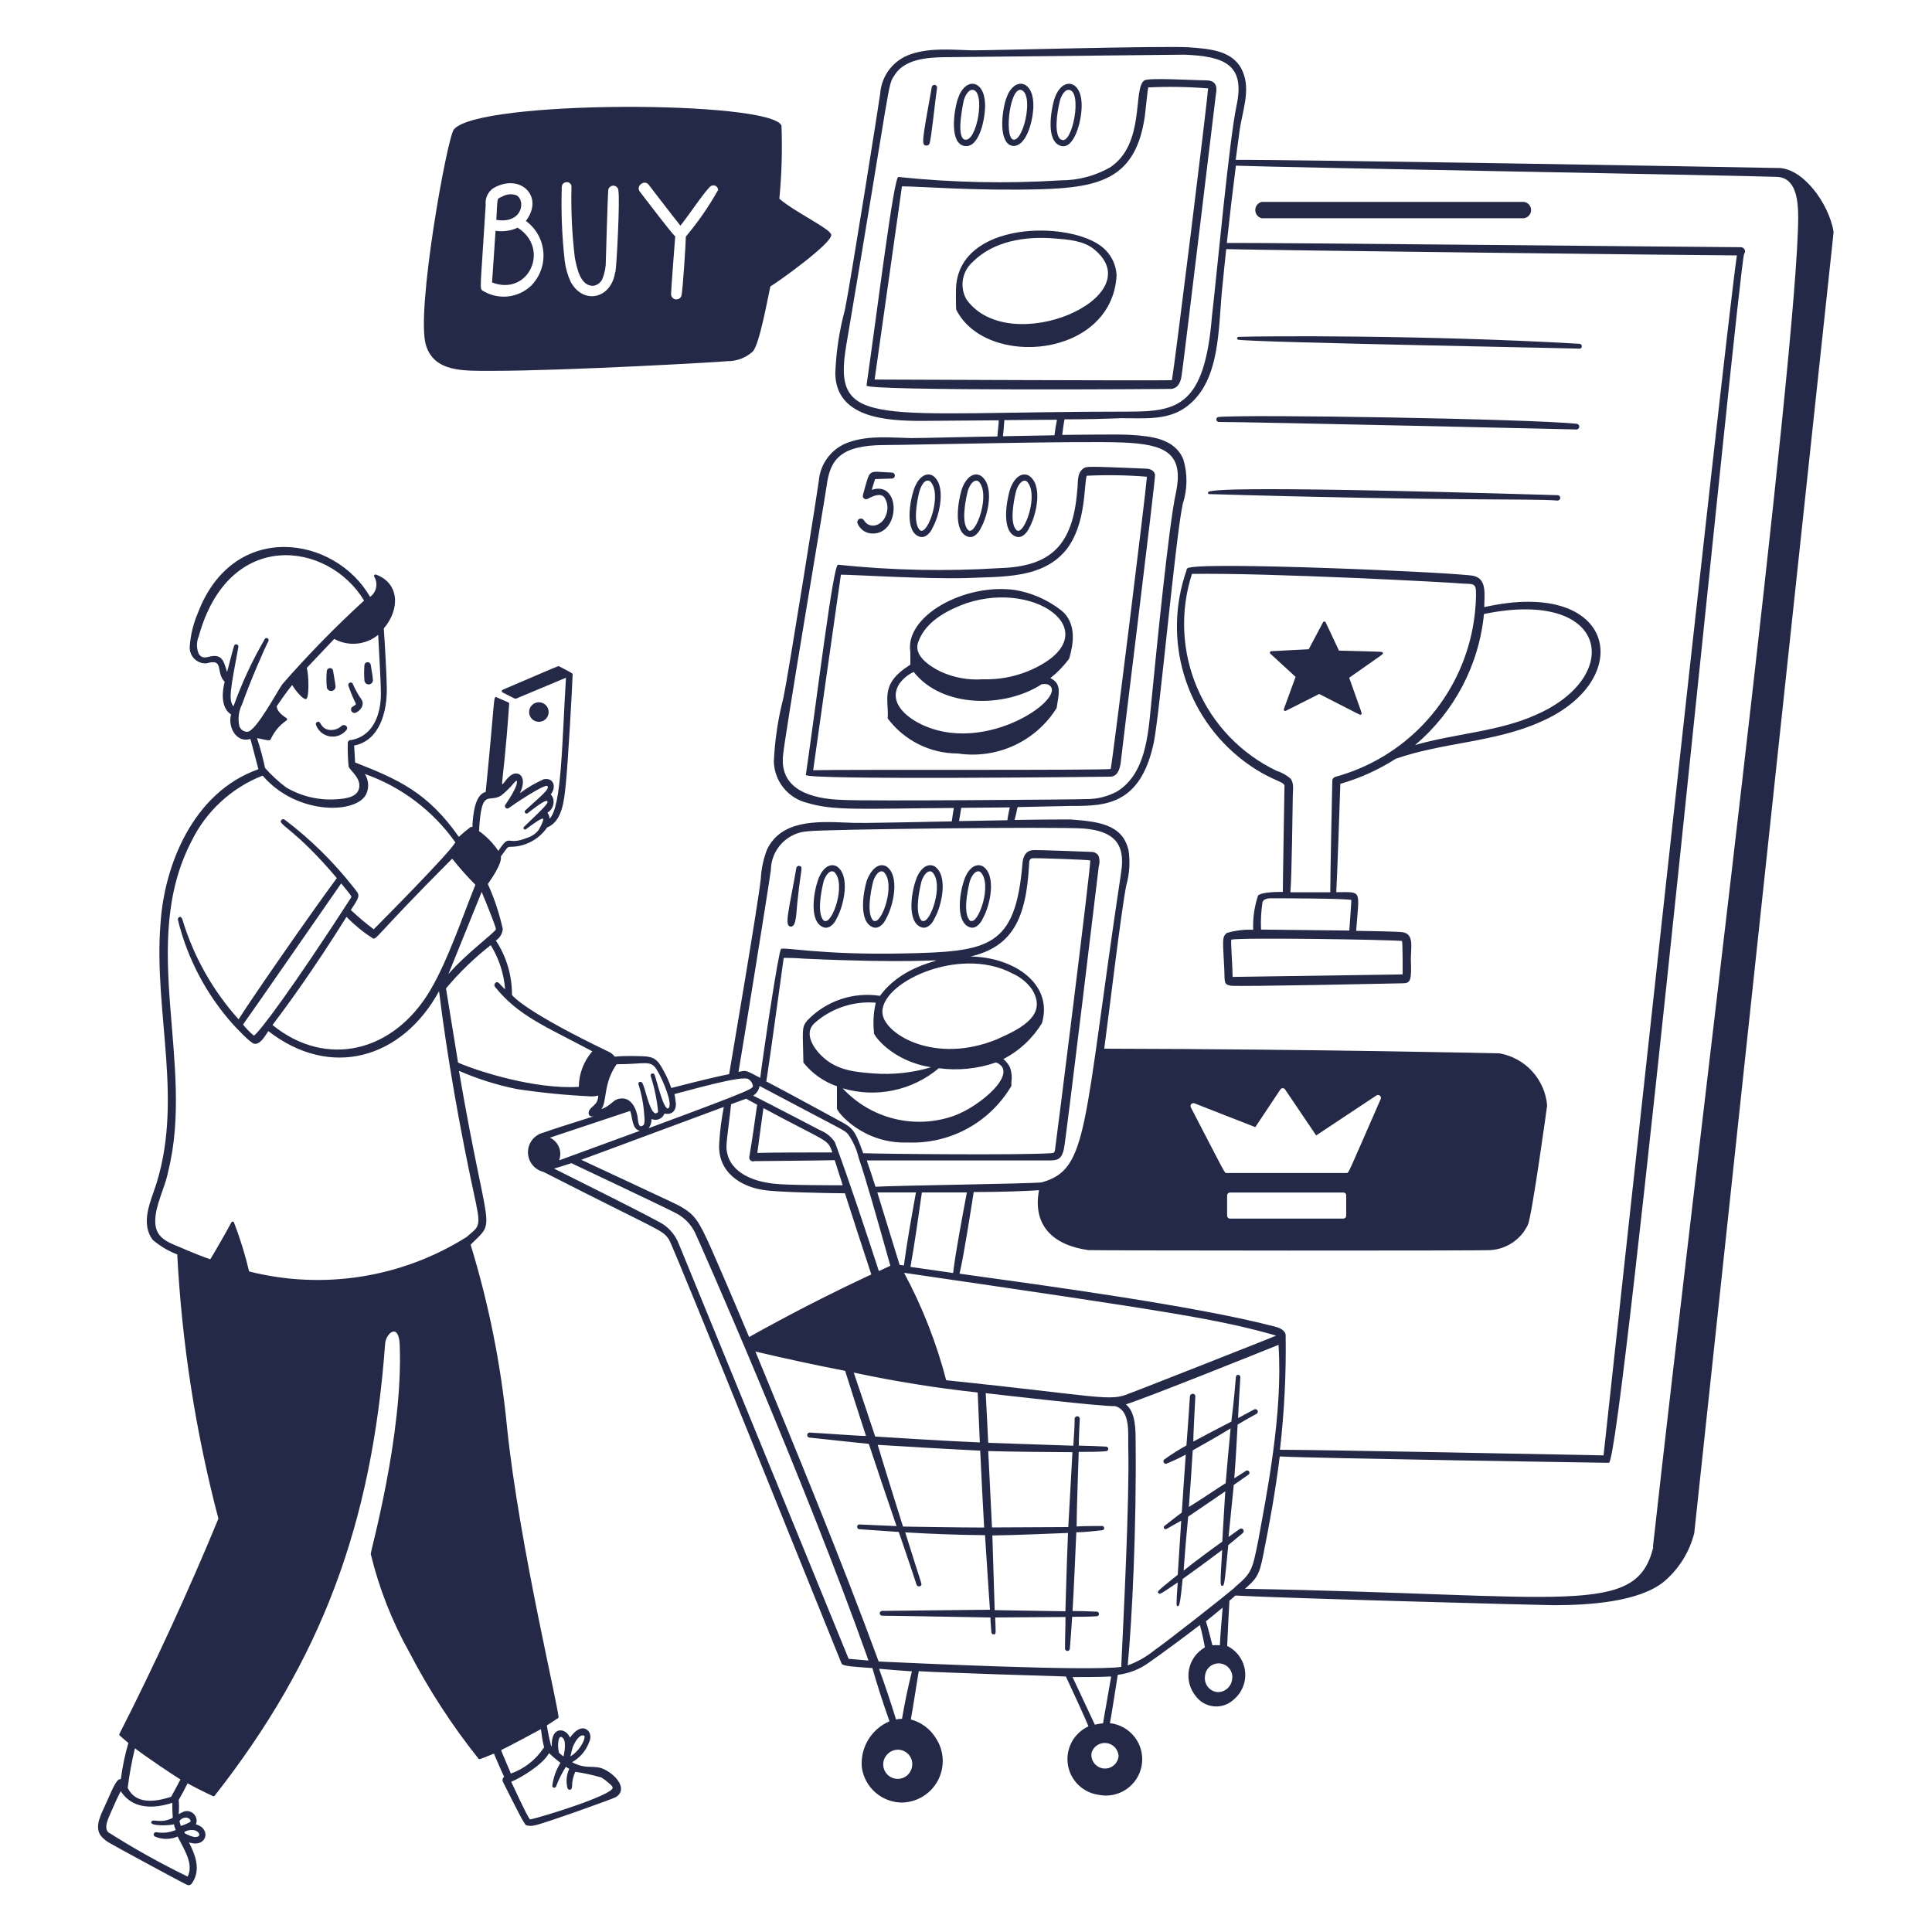
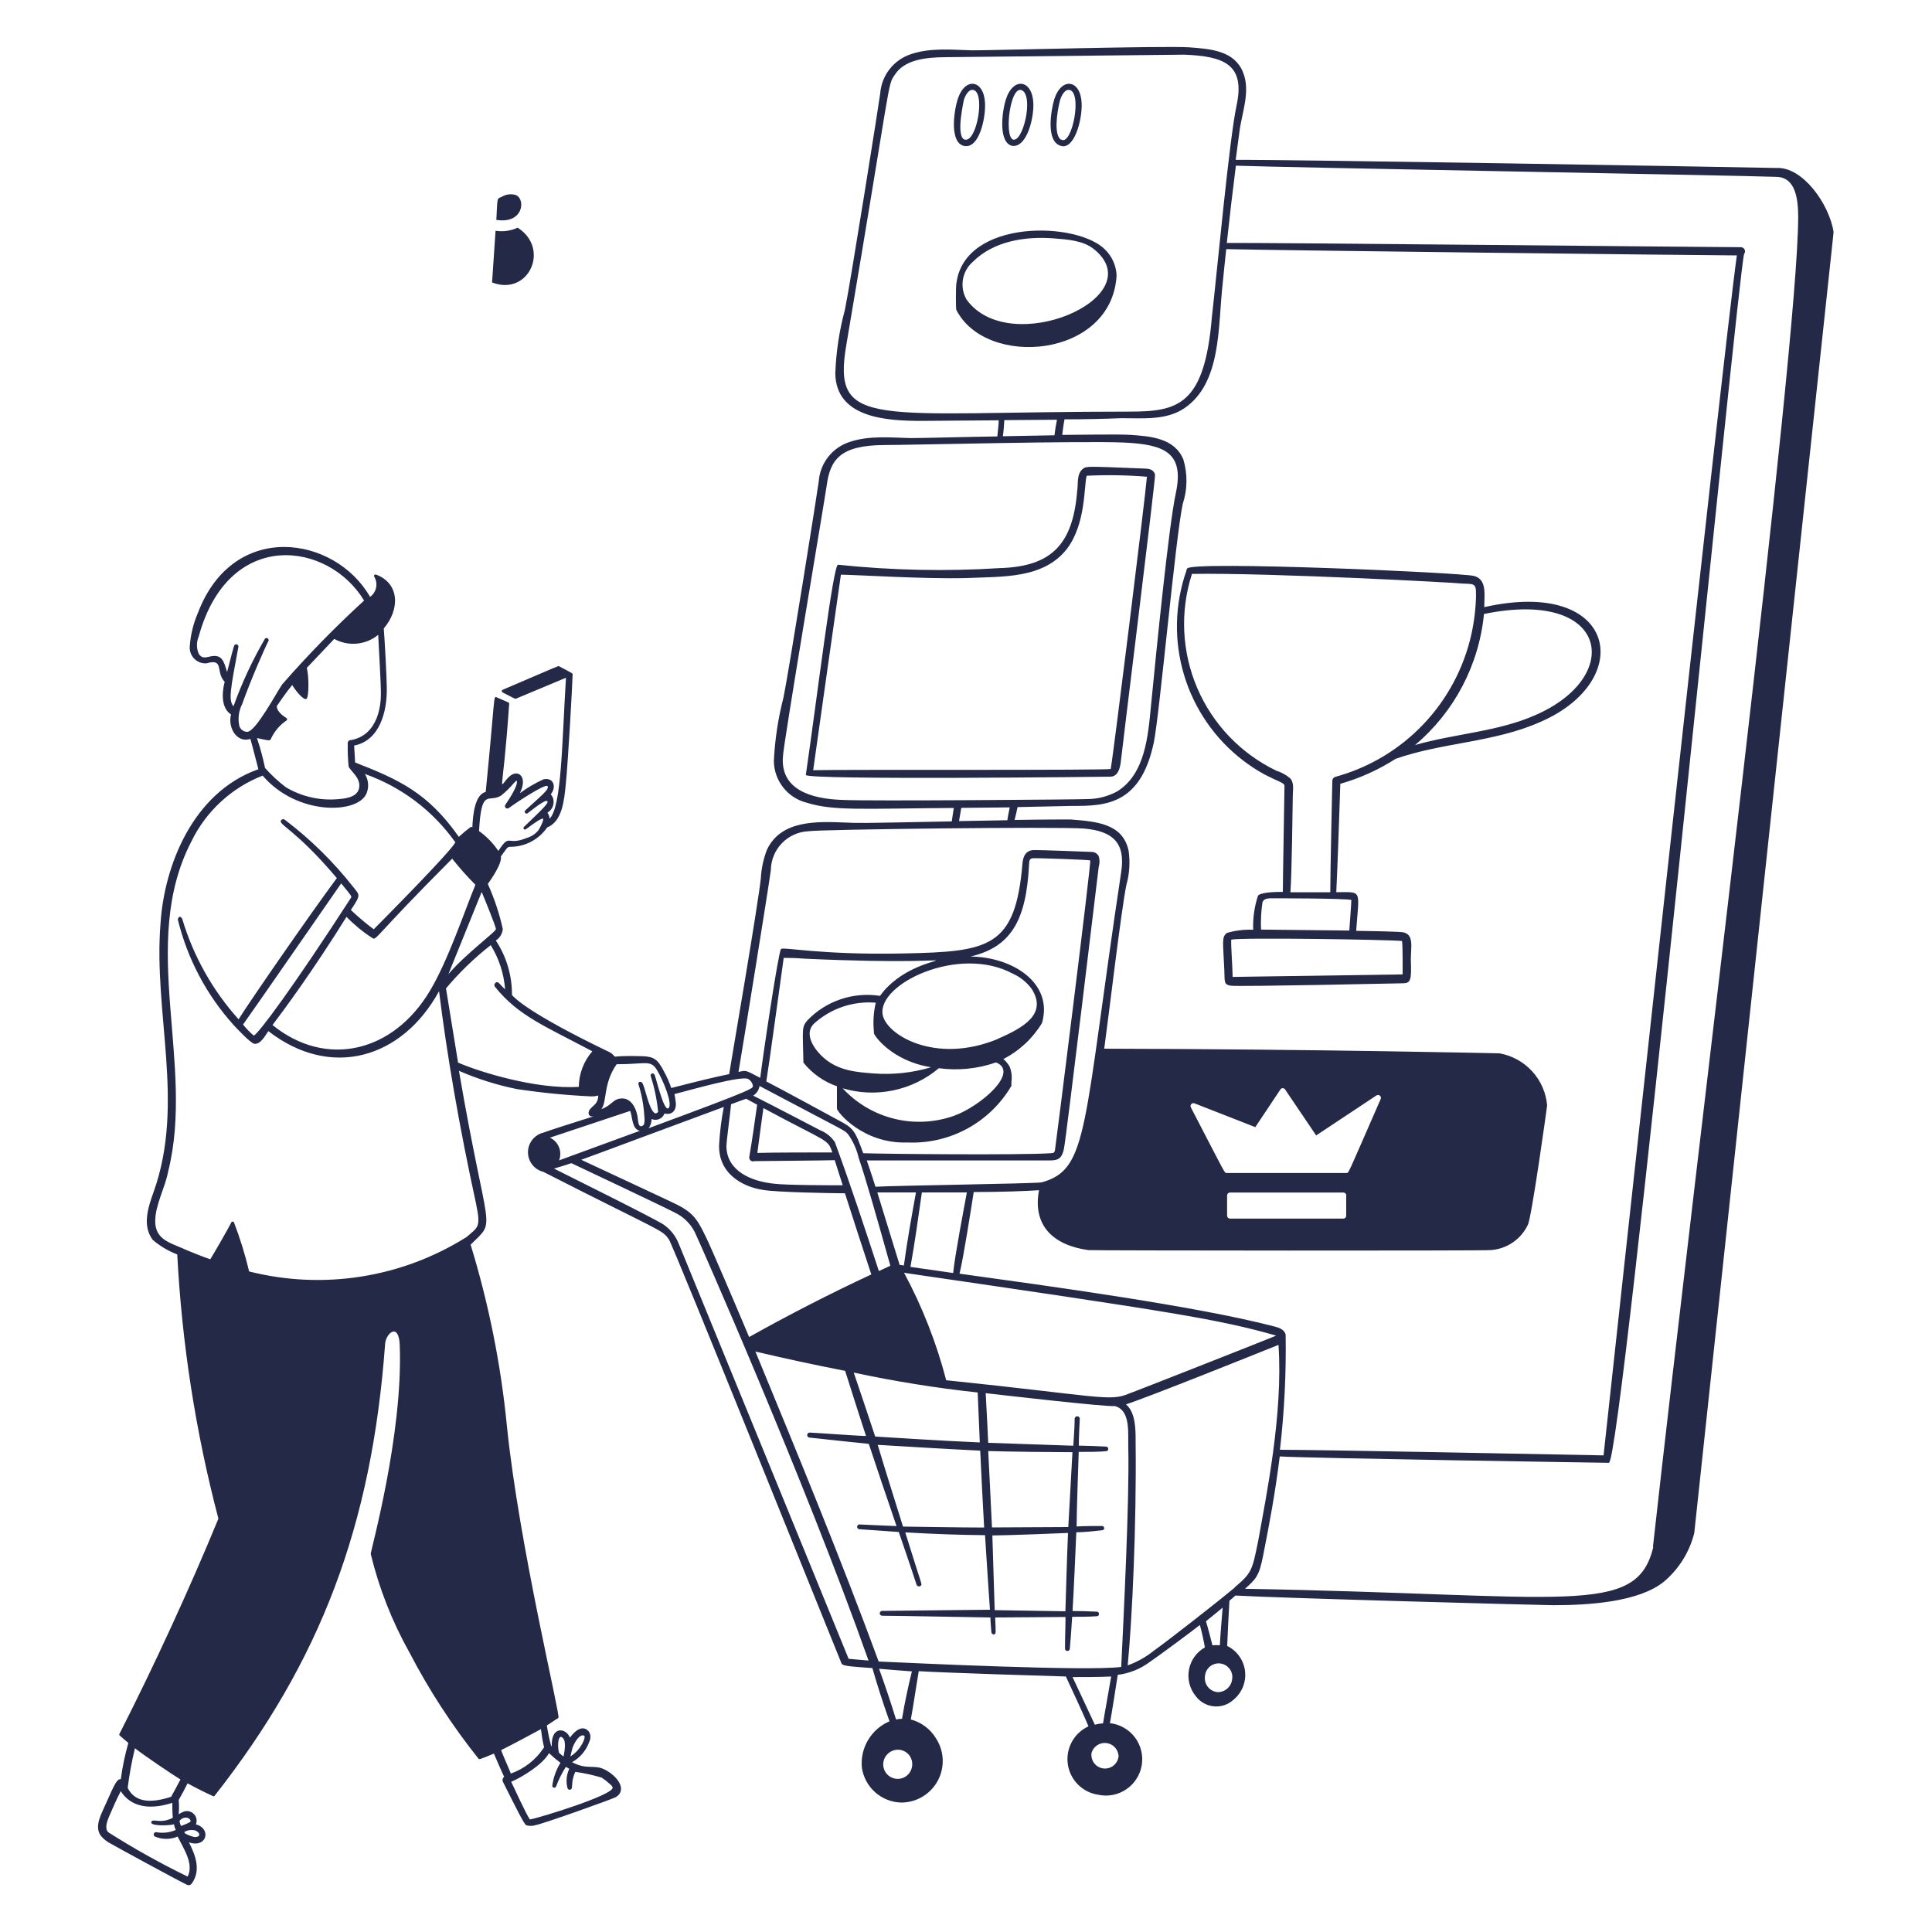
<svg xmlns="http://www.w3.org/2000/svg" width="200" height="200" viewBox="0 0 200 200" fill="none">
-   <path d="M35.37 75.14C35.191 75.305 34.978 75.427 34.746 75.499C34.514 75.57 34.269 75.587 34.029 75.55C33.099 75.37 33.26 74.55 32.84 74.74C32.812 74.75 32.786 74.766 32.764 74.786C32.742 74.806 32.725 74.83 32.713 74.857C32.7 74.884 32.694 74.914 32.693 74.943C32.693 74.973 32.698 75.003 32.709 75.03C32.818 75.34 33.008 75.615 33.26 75.827C33.512 76.038 33.816 76.177 34.14 76.231C34.465 76.284 34.797 76.249 35.103 76.129C35.409 76.009 35.677 75.809 35.88 75.55C36.099 75.23 35.65 74.89 35.37 75.14ZM34.73 71C34.73 70.84 34.489 69.52 34.489 69.49C34.489 69.403 34.455 69.319 34.393 69.257C34.331 69.195 34.247 69.16 34.16 69.16C34.072 69.16 33.988 69.195 33.926 69.257C33.864 69.319 33.83 69.403 33.83 69.49C33.776 70.042 33.776 70.598 33.83 71.15C33.839 71.209 33.861 71.266 33.892 71.317C33.924 71.367 33.966 71.412 34.014 71.446C34.063 71.481 34.118 71.506 34.177 71.52C34.235 71.533 34.295 71.535 34.355 71.525C34.414 71.515 34.47 71.494 34.521 71.462C34.572 71.43 34.616 71.389 34.651 71.34C34.686 71.291 34.711 71.236 34.724 71.178C34.737 71.12 34.739 71.059 34.73 71ZM38.38 68.82C38.366 68.744 38.326 68.674 38.267 68.625C38.207 68.575 38.132 68.547 38.054 68.547C37.977 68.547 37.902 68.575 37.842 68.625C37.783 68.674 37.743 68.744 37.73 68.82C37.68 69.372 37.68 69.928 37.73 70.48C37.748 70.596 37.812 70.699 37.906 70.767C38.001 70.836 38.119 70.864 38.234 70.845C38.35 70.826 38.453 70.763 38.522 70.668C38.59 70.573 38.618 70.456 38.599 70.34C38.609 70.16 38.38 68.87 38.38 68.82ZM36.55 70.85C36.535 70.785 36.495 70.729 36.439 70.693C36.383 70.657 36.315 70.645 36.249 70.66C36.184 70.675 36.128 70.715 36.092 70.771C36.057 70.827 36.045 70.895 36.059 70.96C36.279 71.614 36.543 72.252 36.849 72.87C36.719 73.14 36.34 73.09 36.34 73.44C36.339 73.535 36.376 73.626 36.441 73.695C36.506 73.764 36.595 73.805 36.69 73.81C37.02 73.81 37.959 73.05 37.34 72.29C37.028 71.838 36.764 71.356 36.55 70.85ZM55.63 74.71C55.761 74.731 55.895 74.725 56.024 74.693C56.153 74.662 56.275 74.605 56.382 74.527C56.489 74.448 56.58 74.35 56.649 74.236C56.718 74.123 56.764 73.996 56.785 73.865C56.805 73.734 56.799 73.6 56.768 73.471C56.736 73.341 56.68 73.22 56.601 73.113C56.523 73.005 56.424 72.915 56.31 72.846C56.197 72.776 56.071 72.731 55.94 72.71C55.674 72.669 55.404 72.735 55.187 72.893C54.97 73.052 54.826 73.29 54.785 73.555C54.743 73.82 54.809 74.091 54.968 74.308C55.126 74.524 55.364 74.669 55.63 74.71ZM128.74 158.46C128.736 158.415 128.721 158.372 128.695 158.336C128.669 158.299 128.634 158.27 128.593 158.252C128.552 158.233 128.507 158.226 128.462 158.231C128.418 158.236 128.375 158.253 128.34 158.28L127.18 159.1C127.33 157.66 127.65 154.49 127.72 153.72C129.37 152.54 129.36 152.65 129.34 152.45C129.34 152.408 129.328 152.367 129.307 152.331C129.285 152.295 129.254 152.266 129.217 152.246C129.18 152.227 129.138 152.218 129.096 152.22C129.054 152.223 129.014 152.236 128.98 152.26C128.58 152.52 128.18 152.78 127.77 153.03C127.92 151.18 128.02 149.3 128.12 147.47C128.77 147.08 129.43 146.71 130.12 146.33C130.165 146.29 130.195 146.236 130.205 146.176C130.215 146.116 130.203 146.054 130.172 146.002C130.141 145.95 130.093 145.91 130.036 145.89C129.979 145.869 129.917 145.869 129.86 145.89L128.17 146.8C128.17 146.43 128.33 143.61 128.4 142.57C128.403 142.529 128.395 142.487 128.377 142.45C128.358 142.413 128.33 142.381 128.295 142.359C128.26 142.336 128.22 142.323 128.179 142.322C128.137 142.32 128.096 142.33 128.06 142.35C127.84 142.46 128.06 142.26 127.47 147.16C126.64 147.58 124.4 148.76 123.53 149.23C123.53 148.4 123.68 145.88 123.74 144.56C123.74 144.18 123.2 144.2 123.18 144.56C123.07 146.24 122.95 147.96 122.82 149.63C122.028 150.067 121.263 150.552 120.53 151.08C120.31 151.24 120.53 151.63 120.75 151.52C121.432 151.242 122.1 150.928 122.75 150.58C122.66 151.83 122.41 155.37 122.34 156.58C121.73 157.02 121.16 157.5 120.56 157.95C120.539 157.964 120.52 157.982 120.506 158.002C120.492 158.023 120.482 158.047 120.477 158.071C120.472 158.096 120.472 158.121 120.477 158.146C120.481 158.171 120.491 158.194 120.505 158.215C120.518 158.236 120.536 158.254 120.557 158.268C120.578 158.282 120.601 158.292 120.626 158.297C120.65 158.303 120.676 158.303 120.7 158.298C120.725 158.293 120.749 158.284 120.77 158.27C121.24 157.99 121.77 157.71 122.28 157.42C122.28 157.42 121.95 162.57 121.92 163.02C119.77 164.75 119.77 164.75 119.92 164.91C120.07 165.07 120.04 165.08 121.92 163.81C121.74 166.26 121.77 166.26 121.92 166.27C122.07 166.28 122.16 166.18 122.43 163.45C123.13 162.96 125.52 161.21 126.52 160.45C126.29 164.15 126.32 164.15 126.52 164.16C126.72 164.17 126.76 164.16 127.15 159.95C128.76 158.59 128.77 158.69 128.74 158.46ZM123.07 156C123.22 154.1 123.35 152.13 123.47 150.14C124.18 149.75 126.47 148.44 127.39 147.87C127.26 149.25 126.95 152.58 126.88 153.54C126.13 154 124 155.45 123.07 156ZM123 157C123.72 156.53 125.92 155 126.84 154.38C126.74 155.86 126.53 159.59 126.53 159.59C125.68 160.18 123.39 161.88 122.53 162.59C122.65 160.78 122.94 157.53 123 157ZM124.91 8.32C123.77 8.32 118.91 8.02 118.47 8.32C117.23 9.12 118.61 14.85 114.93 17.32C113.37 18.209 111.605 18.674 109.81 18.67C104.206 19.023 98.583 18.905 92.999 18.32C92.519 18.32 90.859 31.88 89.7 39.91C89.62 40.5 121.15 40.27 121.26 40.26C122.07 40.17 122.26 39.33 122.32 38.88C122.44 38.28 125.84 9.99 125.87 9.75C126.05 8.87 125.8 8.34 124.91 8.32ZM125.06 9.15C124.93 10.99 121.65 37.43 121.32 39.35C120.21 39.43 90.779 39.28 90.54 39.29C91.269 34.11 93.079 21.37 93.37 19.29C95.169 19.29 101.12 19.78 107.75 19.59C114.02 19.41 117.58 18.4 118.51 12.05C118.59 11.47 118.79 9.34 118.86 9.05C120.926 8.949 122.997 8.983 125.06 9.15ZM95.87 15.07C95.947 15.081 96.026 15.063 96.092 15.021C96.158 14.979 96.207 14.915 96.23 14.84C96.409 14.36 96.84 10.13 96.999 9.12C97.007 9.085 97.008 9.048 97.002 9.012C96.996 8.976 96.982 8.942 96.963 8.912C96.943 8.881 96.918 8.854 96.888 8.834C96.859 8.813 96.825 8.798 96.79 8.79C96.754 8.782 96.717 8.781 96.682 8.788C96.646 8.794 96.612 8.807 96.581 8.827C96.55 8.846 96.524 8.872 96.503 8.901C96.482 8.931 96.467 8.965 96.46 9C95.419 14.74 95.389 15 95.87 15.07Z" fill="#242947" />
  <path d="M99.82 15.11C101.37 15.41 102.04 12.23 101.97 10.69C101.87 8.25 99.9 7.92 99.14 10.27C98.68 11.77 98.34 14.82 99.82 15.11ZM99.82 14.44C98.91 14.01 99.82 10.27 99.73 10.56C99.81 10.1 100.18 9.3 100.65 9.3C102.09 9.3 101.13 14.89 99.83 14.44H99.82ZM104.84 15.11C106.36 15.2 107.04 12.11 106.97 10.69C106.88 8.25 104.9 7.92 104.14 10.26C103.67 11.71 103.36 14.87 104.84 15.11ZM104.84 14.44C103.93 13.98 104.6 8.64 105.84 9.37C107 10.1 105.88 14.82 104.84 14.44ZM109.81 15.1C111.23 15.54 112.05 12.33 111.97 10.69C111.88 8.25 109.9 7.92 109.14 10.27C108.81 11.37 108.22 14.62 109.81 15.1ZM109.81 14.45C109.1 13.92 109.4 11.75 109.69 10.56C109.77 10.11 110.14 9.3 110.61 9.3C112.12 9.3 111 15.14 109.86 14.45H109.81ZM114.49 25.93C111.7 22.88 99.8 22.59 99 29.38C98.94 29.7 98.94 32.03 99 32.08C102.08 38.16 115.11 37.08 115.59 28.51C115.547 27.545 115.156 26.629 114.49 25.93ZM100.05 31C99.691 30.372 99.561 29.638 99.684 28.925C99.806 28.212 100.172 27.563 100.72 27.09C102.86 24.96 106.12 24.44 109.11 24.68C110.54 24.79 112.17 24.9 113.28 25.82C119.3 30.76 104.5 37.2 100.05 31ZM116 79.07C116 78.83 119.65 49.45 119.57 49.14C119.43 48.54 118.81 48.52 118.57 48.51C112.42 48.26 112.51 48.26 112.13 48.51C111.41 49.06 111.64 50.07 111.51 50.81C111.07 56.39 108.82 58.65 103.51 58.81C97.924 59.163 92.317 59.045 86.75 58.46C86.25 58.46 84.63 71.88 83.42 80.22C83.34 80.77 114.87 80.41 114.97 80.4C115.75 80.36 115.91 79.52 116 79.07ZM118.73 49.35C118.59 51.2 115.25 78.23 114.98 79.6C114.78 79.76 87.16 79.65 84.18 79.73C85.127 72.983 86.083 66.237 87.05 59.49C88.36 59.49 95.81 59.96 100.05 59.84C103.76 59.67 107.99 59.94 110.43 56.84C112.43 54.23 112.2 50.29 112.49 49.25C114.57 49.148 116.654 49.181 118.73 49.35Z" fill="#242947" />
-   <path d="M95.199 55.56C95.869 55.77 96.389 55.01 96.529 54.66C97.299 53.3 97.989 50.16 96.529 49.22C95.629 48.79 94.879 49.78 94.589 50.72C94.189 51.9 93.629 55.06 95.199 55.56ZM95.269 54.91C94.449 54.26 94.959 51.76 95.139 51.02C95.319 50.28 95.729 49.53 96.269 49.81C97.599 51.05 96.059 55.41 95.269 54.91ZM100.209 55.56C100.879 55.77 101.389 55.01 101.539 54.66C102.309 53.3 102.999 50.16 101.479 49.22C100.589 48.79 99.829 49.77 99.539 50.72C99.189 51.9 98.629 55.06 100.209 55.56ZM100.269 54.91C99.449 54.25 99.959 51.76 100.139 51.02C100.239 50.44 100.739 49.52 101.269 49.81C102.599 51 101.059 55.41 100.269 54.91ZM105.209 55.56C105.879 55.77 106.389 55.01 106.539 54.66C107.309 53.3 107.999 50.16 106.479 49.22C105.579 48.79 104.829 49.77 104.539 50.72C104.189 51.9 103.629 55.06 105.209 55.56ZM105.269 54.91C104.449 54.25 104.969 51.76 105.139 51.02C105.249 50.44 105.739 49.53 106.269 49.81C107.609 51.05 106.059 55.41 105.269 54.91ZM90.369 55.23C93.219 55.23 93.269 49.71 90.239 50.71C90.649 49.45 90.509 49.59 90.779 49.59L92.329 49.54C92.412 49.54 92.49 49.508 92.549 49.449C92.607 49.391 92.639 49.312 92.639 49.23C92.639 49.148 92.607 49.069 92.549 49.011C92.49 48.953 92.412 48.92 92.329 48.92C89.769 48.84 90.139 48.33 89.329 51.25C89.311 51.315 89.313 51.383 89.333 51.446C89.354 51.51 89.393 51.566 89.445 51.608C89.497 51.649 89.561 51.674 89.627 51.68C89.694 51.686 89.761 51.672 89.819 51.64C90.489 51.29 91.169 51.02 91.559 51.5C91.739 51.784 91.844 52.109 91.865 52.445C91.886 52.78 91.822 53.116 91.679 53.42C91.289 54.42 90.009 54.83 89.429 53.85C89.382 53.776 89.31 53.722 89.226 53.697C89.142 53.671 89.052 53.676 88.971 53.711C88.891 53.746 88.825 53.808 88.787 53.887C88.748 53.965 88.738 54.055 88.759 54.14C88.879 54.468 89.099 54.75 89.388 54.946C89.677 55.141 90.02 55.241 90.369 55.23ZM109.719 63.08C108.362 62.053 106.777 61.367 105.099 61.08C99.889 60.33 93.629 63.75 94.239 67.51V68.81C91.099 70.76 91.999 72.26 91.899 74.29C91.895 74.32 91.895 74.35 91.899 74.38C92.744 75.505 93.839 76.418 95.097 77.046C96.355 77.674 97.743 78.001 99.149 78C101.127 78.299 103.149 78.014 104.966 77.179C106.784 76.344 108.318 74.996 109.379 73.3C109.379 73.3 109.479 72.68 109.489 72.63C109.649 71.63 109.809 70.7 108.729 70.2C109.461 69.622 110.114 68.95 110.669 68.2C110.708 68.096 110.738 67.989 110.759 67.88C110.999 67 111.649 64.48 109.719 63.08ZM107.839 70.83C108.028 70.803 108.22 70.803 108.409 70.83C111.099 71.83 102.019 78.51 95.069 74.83C93.379 73.92 92.069 72.46 93.069 70.83C93.453 70.278 93.978 69.84 94.589 69.56C97.519 73.3 103.999 73.32 107.839 70.83ZM106.449 69.47C104.95 70.082 103.338 70.371 101.719 70.32C100.24 70.422 98.759 70.154 97.409 69.54C95.499 68.61 94.699 67.54 95.029 66.54C95.619 64.79 97.239 63.45 100.029 62.45C107.539 59.94 115.049 65.83 106.449 69.47ZM82.749 89.64C82.715 89.633 82.68 89.633 82.645 89.639C82.611 89.646 82.579 89.66 82.55 89.679C82.521 89.699 82.496 89.724 82.477 89.754C82.458 89.783 82.445 89.816 82.439 89.85C81.649 94.33 81.169 95.85 81.839 95.92C82.509 95.99 82.409 94.24 82.599 92.92C82.909 89.93 83.169 89.72 82.749 89.64ZM90.399 96C91.069 96.21 91.579 95.45 91.729 95.1C92.499 93.75 93.189 90.6 91.729 89.67C90.829 89.24 90.079 90.21 89.729 91.16C89.379 92.29 88.819 95.45 90.399 96ZM90.459 95.36C89.649 94.7 90.159 92.21 90.339 91.46C90.439 90.89 90.929 89.97 91.459 90.25C92.789 91.43 91.259 95.8 90.459 95.31V95.36ZM85.269 96C85.929 96.21 86.449 95.47 86.599 95.1C87.369 93.75 88.059 90.6 86.599 89.67C85.699 89.24 84.949 90.21 84.659 91.16C84.259 92.29 83.689 95.45 85.269 96ZM85.339 95.36C84.509 94.7 85.029 92.21 85.209 91.46C85.309 90.88 85.799 89.97 86.339 90.25C87.669 91.44 86.129 95.8 85.339 95.31V95.36ZM95.399 96C96.009 96.19 96.539 95.57 96.729 95.1C97.509 93.75 98.189 90.6 96.729 89.67C95.839 89.24 95.079 90.21 94.789 91.16C94.389 92.29 93.819 95.45 95.399 96ZM95.469 95.36C94.639 94.7 95.159 92.21 95.339 91.46C95.439 90.89 95.939 89.97 96.469 90.25C97.799 91.44 96.259 95.8 95.469 95.31V95.36ZM100.409 96C101.069 96.21 101.589 95.45 101.729 95.1C102.509 93.75 103.189 90.6 101.729 89.67C100.829 89.24 100.079 90.21 99.789 91.16C99.389 92.29 98.829 95.45 100.409 96ZM100.469 95.36C99.639 94.7 100.159 92.21 100.339 91.46C100.439 90.88 100.939 89.97 101.469 90.25C102.799 91.44 101.259 95.8 100.469 95.31V95.36ZM138.609 67.35L137.229 64.42C137.217 64.395 137.198 64.373 137.174 64.358C137.15 64.344 137.122 64.335 137.094 64.335C137.066 64.335 137.038 64.344 137.015 64.358C136.991 64.373 136.972 64.395 136.959 64.42L135.479 67.21L131.599 67.41C131.57 67.412 131.542 67.423 131.519 67.441C131.496 67.459 131.479 67.483 131.469 67.511C131.459 67.538 131.458 67.568 131.465 67.596C131.472 67.625 131.488 67.65 131.509 67.67L134.119 70.07L132.909 73.39C132.897 73.419 132.894 73.451 132.901 73.481C132.908 73.511 132.924 73.539 132.947 73.56C132.97 73.581 132.999 73.594 133.03 73.597C133.061 73.601 133.092 73.595 133.119 73.58L136.569 71.84C141.099 74.16 140.799 74.05 140.909 73.95C141.019 73.85 141.049 74.07 139.669 70.16C143.359 67.56 143.189 67.74 143.149 67.59C143.109 67.44 143.369 67.48 138.609 67.35ZM130.599 22.59H157.739C157.948 22.567 158.14 22.469 158.28 22.313C158.42 22.157 158.497 21.955 158.497 21.745C158.497 21.536 158.42 21.334 158.28 21.178C158.14 21.022 157.948 20.923 157.739 20.9H130.619C130.43 20.944 130.26 21.051 130.138 21.202C130.016 21.354 129.948 21.543 129.946 21.737C129.944 21.932 130.007 22.122 130.125 22.277C130.244 22.431 130.411 22.542 130.599 22.59ZM128.209 35.17C129.609 35.45 165.879 36.1 163.539 36.1C163.598 36.088 163.651 36.057 163.69 36.01C163.728 35.964 163.749 35.905 163.749 35.845C163.749 35.785 163.728 35.727 163.69 35.68C163.651 35.634 163.598 35.602 163.539 35.59C147.599 34.66 130.649 34.78 128.219 34.87C128.179 34.869 128.141 34.883 128.112 34.91C128.083 34.938 128.066 34.975 128.064 35.015C128.063 35.055 128.077 35.094 128.105 35.123C128.132 35.152 128.169 35.169 128.209 35.17ZM126.149 43.68C129.549 43.68 163.349 44.46 163.239 44.46C163.308 44.447 163.37 44.411 163.415 44.357C163.46 44.303 163.485 44.235 163.485 44.165C163.485 44.095 163.46 44.027 163.415 43.973C163.37 43.919 163.308 43.883 163.239 43.87C158.429 43.36 129.019 42.87 126.109 43.17C126.05 43.186 125.999 43.221 125.964 43.271C125.928 43.321 125.912 43.381 125.917 43.442C125.921 43.502 125.947 43.56 125.99 43.603C126.032 43.647 126.089 43.674 126.149 43.68ZM125.239 51.15C151.009 51.9 158.489 51.59 161.239 51.82C161.314 51.82 161.385 51.791 161.437 51.738C161.49 51.686 161.519 51.614 161.519 51.54C161.519 51.466 161.49 51.395 161.437 51.342C161.385 51.29 161.314 51.26 161.239 51.26C124.669 50.18 125.019 50.79 125.049 51.02C125.049 51.043 125.055 51.065 125.066 51.085C125.076 51.105 125.092 51.122 125.11 51.135C125.129 51.148 125.15 51.156 125.173 51.158C125.195 51.161 125.218 51.158 125.239 51.15Z" fill="#242947" />
  <path d="M128.69 78.73C131.4 80.79 132.9 80.85 132.97 81.33C132.97 81.33 132.79 91.74 132.8 92.33C132.26 92.33 130.59 92.33 130.23 92.71C129.853 93.851 129.684 95.05 129.73 96.25C128.808 96.209 127.885 96.32 127 96.58C126.45 97.03 126.61 97.44 126.74 100.39C126.8 101.6 126.64 101.92 127.42 102.04C128.2 102.16 145.09 101.79 145.2 101.79C146.04 101.79 146.13 101.48 146.05 99.33C146.05 98.03 146.41 96.68 145.18 96.5C144.73 96.43 141.29 96.37 140.39 96.36C140.71 92 141.05 92.36 138.33 92.36C138.42 90.9 138.72 82.23 138.75 81.14C140.776 80.562 142.707 79.69 144.48 78.55C149.34 76.85 154.66 76.86 159.42 74.75C169.42 70.45 167.42 59.75 153.65 62.85C153.65 61.6 153.96 59.97 152.58 59.62C151.2 59.27 123.58 58.06 122.91 58.84C122.88 58.87 122.857 58.906 122.841 58.946C122.826 58.985 122.819 59.028 122.82 59.07C121.601 62.547 121.512 66.321 122.567 69.852C123.621 73.383 125.764 76.49 128.69 78.73ZM139.69 96.33L130.54 96.23C130.5 95.284 130.55 94.336 130.69 93.4C130.79 93.13 131.04 93.01 131.5 92.99C132.12 92.99 139.05 92.99 139.89 93.16C139.89 93.6 139.72 95.62 139.68 96.33H139.69ZM145.21 100.87L127.6 101.13C127.6 100.13 127.4 97.66 127.46 97.27C128.53 97.03 143.75 97.27 145.14 97.41C145.22 97.92 145.2 100.76 145.2 100.87H145.21ZM152.8 61.57C152.776 62.943 152.616 64.309 152.32 65.65C151.538 69.161 149.812 72.392 147.329 74.995C144.846 77.598 141.7 79.474 138.23 80.42C138.142 80.445 138.065 80.498 138.009 80.57C137.954 80.641 137.922 80.729 137.92 80.82C137.92 80.93 137.7 90.82 137.71 92.37H133.58C133.73 90.68 133.81 83.26 133.83 82.37C133.83 81.79 133.99 81.07 133.58 80.59C133.167 80.23 132.683 79.961 132.16 79.8C128.479 78.037 125.561 75 123.949 71.25C122.336 67.501 122.138 63.294 123.39 59.41C131.39 59.28 150.77 60.32 151.39 60.41C152.52 60.47 152.84 60.32 152.79 61.57H152.8ZM146.48 77.13C150.542 73.714 153.105 68.843 153.62 63.56C166.52 60.9 168.13 70 159 74C155.1 75.75 150.64 75.93 146.47 77.13H146.48Z" fill="#242947" />
  <path d="M189.809 24C189.349 21.09 186.589 17.25 183.919 17.39C177.559 17.26 133.529 16.51 127.919 16.55C128.046 15.563 128.176 14.583 128.309 13.61C128.569 11.61 129.489 9.42 128.659 7.44C127.769 5.28 125.399 5.06 123.109 4.9C120.649 4.72 101.749 5.24 100.609 5.21C98.529 5.15 96.349 4.93 94.349 5.59C93.463 5.87 92.681 6.41 92.106 7.139C91.53 7.868 91.186 8.753 91.119 9.68C91.119 9.88 87.999 29.52 87.469 32.05C86.887 34.209 86.551 36.426 86.469 38.66C86.549 43.26 91.739 43.57 95.389 43.57L103.389 43.51C103.389 43.96 103.279 44.68 103.249 45.18C102.139 45.18 94.679 45.37 94.249 45.35C92.169 45.3 89.989 45.07 87.989 45.74C87.104 46.018 86.323 46.556 85.747 47.283C85.171 48.011 84.827 48.895 84.759 49.82C84.759 50.02 81.639 69.66 81.109 72.19C80.551 74.35 80.216 76.562 80.109 78.79C80.123 79.791 80.47 80.758 81.095 81.541C81.719 82.323 82.586 82.875 83.559 83.11C86.319 83.95 89.099 83.71 98.739 83.64C98.669 84.07 98.579 84.64 98.529 85.03C88.329 85.23 89.039 85.21 87.529 85.15C84.529 85.03 80.869 84.88 79.399 87.95C79.029 88.91 78.813 89.922 78.759 90.95C78.449 93.81 75.759 109.49 75.489 111.15C75.489 111.27 75.809 111 69.489 112.63C69.28 112.014 69.015 111.418 68.699 110.85C68.089 109.68 67.699 109.38 66.529 109.34C63.629 109.25 63.679 109.47 63.599 109.34C63.467 109.174 63.304 109.035 63.119 108.93C54.579 104.83 53.189 103.23 52.999 103C53.013 100.996 52.431 99.034 51.329 97.36C51.532 97.23 51.702 97.055 51.827 96.849C51.952 96.642 52.028 96.41 52.049 96.17C51.695 94.567 51.176 93.006 50.499 91.51C50.789 91.1 51.999 89.39 51.849 88.66C52.599 87.66 52.469 87.66 52.949 87.66C53.678 87.641 54.392 87.45 55.034 87.102C55.675 86.755 56.225 86.26 56.639 85.66C58.219 85.02 58.399 82.85 58.569 81.19C58.819 78.71 59.239 71.09 59.279 69.81C59.279 69.71 59.279 69.71 57.849 68.96C57.749 68.96 58.109 68.79 52.029 71.41C52.004 71.422 51.982 71.442 51.967 71.465C51.952 71.489 51.944 71.517 51.944 71.545C51.944 71.573 51.952 71.601 51.967 71.625C51.982 71.649 52.004 71.668 52.029 71.68C53.309 72.33 53.319 72.37 53.429 72.32L58.589 70.16C58.179 76.73 58.149 83.56 56.889 84.75C56.881 84.526 56.805 84.309 56.669 84.13C56.911 83.987 57.101 83.77 57.209 83.51C57.317 83.25 57.338 82.963 57.269 82.69C57.222 82.517 57.133 82.359 57.009 82.23C57.609 81.52 57.359 80.46 56.279 80.67C55.409 81.059 54.584 81.542 53.819 82.11C54.659 80.38 53.639 79.65 52.819 80.31C51.459 81.43 51.999 83.23 52.709 72.85C52.709 72.71 52.709 72.75 51.399 72.18C51.059 72.03 51.259 72.18 50.279 81.98C49.149 82.25 48.949 84.38 48.899 85.63C48.829 85.63 48.779 85.55 48.699 85.63C48.281 85.941 47.88 86.275 47.499 86.63C44.299 82.07 41.309 80.71 36.759 78.93C36.759 78.72 36.669 77.38 36.659 77.18C39.309 76.67 40.089 73.66 40.039 71.18C40.039 70.18 39.819 66.18 39.729 65.06C41.429 63.06 41.359 60.37 38.919 59.48C38.889 59.47 38.856 59.469 38.826 59.479C38.795 59.488 38.769 59.507 38.75 59.533C38.731 59.558 38.721 59.589 38.721 59.621C38.72 59.653 38.73 59.684 38.749 59.71C38.948 60.049 39.013 60.45 38.931 60.835C38.85 61.22 38.628 61.56 38.309 61.79C34.689 55.45 24.139 53.79 20.479 63.47C19.997 64.589 19.712 65.784 19.639 67C19.633 67.226 19.674 67.451 19.76 67.66C19.846 67.87 19.974 68.059 20.137 68.216C20.299 68.373 20.493 68.494 20.705 68.573C20.917 68.651 21.143 68.684 21.369 68.67C23.259 68.12 22.279 69.57 23.259 70.58C22.849 72.21 23.089 73.43 23.919 73.96C23.549 75.29 24.509 76.96 25.919 76.49C26.109 77.13 26.569 78.97 26.749 79.63C19.899 82.05 16.999 89.71 16.619 95.56C15.859 104.86 19.159 114.21 15.919 123.34C15.369 124.89 14.679 126.82 15.799 128.34C16.556 128.989 17.418 129.503 18.349 129.86C18.83 139.098 20.258 148.263 22.609 157.21C19.659 164.39 15.929 172.5 12.379 179.46C12.36 179.488 12.35 179.521 12.35 179.555C12.35 179.589 12.36 179.622 12.379 179.65C12.669 179.9 12.969 180.17 13.289 180.43C12.934 181.655 12.673 182.905 12.509 184.17C12.129 184.17 11.909 184.55 11.009 186.61C10.489 187.8 9.749 189 10.409 190C10.693 190.356 11.051 190.647 11.459 190.85C11.979 191.16 18.209 194.55 19.349 195.11C19.436 195.155 19.537 195.166 19.631 195.14C19.726 195.114 19.807 195.053 19.859 194.97C20.859 193.57 20.189 191.97 19.559 190.72C21.429 191.35 21.909 189.28 20.279 188.86C20.351 188.684 20.371 188.491 20.337 188.304C20.303 188.117 20.216 187.943 20.087 187.804C19.958 187.664 19.792 187.564 19.608 187.516C19.424 187.467 19.23 187.472 19.049 187.53C18.855 187.601 18.671 187.695 18.499 187.81C18.539 187.318 18.539 186.823 18.499 186.33C18.869 185.69 19.159 185.13 19.419 184.61C20.269 185.08 21.149 185.52 22.019 185.92C22.045 185.939 22.077 185.95 22.109 185.95C22.142 185.95 22.173 185.939 22.199 185.92C33.199 171.92 38.489 157.92 39.869 139.1C39.939 138.05 41.279 136.83 41.379 139.23C41.749 148.52 38.319 160.7 38.379 160.87C39.242 164.43 40.588 167.855 42.379 171.05C44.401 174.94 46.795 178.624 49.529 182.05C49.609 182.15 49.619 182.16 51.129 181.53C51.349 182.06 51.989 183.53 52.189 183.93C52.119 183.986 52.068 184.062 52.041 184.147C52.014 184.233 52.014 184.324 52.039 184.41C53.479 187.27 54.269 188.87 54.479 188.95C54.776 189.036 55.092 189.036 55.389 188.95C56.189 188.82 63.499 186.2 63.769 186.03C64.969 185.26 63.889 183.82 62.569 183.17C61.479 182.63 60.769 183.25 59.219 182.42C60.051 181.959 60.684 181.208 60.999 180.31C61.077 180.155 61.118 179.984 61.118 179.81C61.118 179.636 61.077 179.465 60.999 179.31C60.409 178.5 59.579 179.07 58.999 179.88C58.619 178.88 57.049 178.61 57.119 180.75H57.059C56.87 180.049 56.719 179.338 56.609 178.62L57.809 177.83C58.049 177.65 53.749 160.06 52.479 147.67C51.858 141.287 50.598 134.982 48.719 128.85C51.459 126.1 50.519 128.39 47.509 110.85C49.437 111.691 51.448 112.325 53.509 112.74C56.078 113.128 58.664 113.382 61.259 113.5C61.486 113.5 61.711 113.47 61.929 113.41C61.929 114.54 60.929 114.52 60.929 115.25C60.932 115.334 60.966 115.414 61.026 115.474C61.085 115.533 61.165 115.568 61.249 115.57H61.429C59.169 116.28 56.799 117.04 56.249 117.25C55.795 117.361 55.391 117.622 55.102 117.99C54.813 118.358 54.656 118.812 54.656 119.28C54.656 119.748 54.813 120.202 55.102 120.57C55.391 120.938 55.795 121.199 56.249 121.31C68.639 127.63 68.509 127.25 69.249 128.31C69.749 129.07 85.549 168.36 87.119 172.21C87.239 172.51 88.659 172.55 90.309 172.68C90.769 174.29 91.309 176 92.079 178.19C91.154 178.583 90.379 179.26 89.865 180.123C89.35 180.986 89.124 181.99 89.219 182.99C89.365 183.976 89.854 184.879 90.601 185.539C91.347 186.2 92.303 186.575 93.299 186.6C94.075 186.599 94.836 186.387 95.502 185.988C96.168 185.589 96.713 185.017 97.08 184.334C97.447 183.65 97.622 182.879 97.587 182.104C97.551 181.329 97.307 180.578 96.879 179.93C96.296 178.978 95.368 178.287 94.289 178C94.589 176.34 94.819 174.69 95.109 173C97.619 173.16 109.109 173.52 110.339 173.55C110.909 174.76 112.339 177.86 112.679 178.71C111.948 179.045 111.345 179.606 110.96 180.311C110.574 181.016 110.427 181.827 110.539 182.623C110.651 183.419 111.018 184.157 111.584 184.728C112.149 185.298 112.884 185.671 113.679 185.79C114.178 185.899 114.693 185.906 115.194 185.809C115.695 185.712 116.171 185.515 116.594 185.228C117.016 184.942 117.375 184.572 117.65 184.143C117.925 183.713 118.11 183.231 118.193 182.728C118.276 182.224 118.255 181.709 118.133 181.214C118.01 180.718 117.788 180.253 117.48 179.846C117.172 179.44 116.784 179.1 116.34 178.848C115.897 178.596 115.406 178.437 114.899 178.38C115.089 177.38 115.569 174.27 115.709 173.38C116.909 173.23 118.049 172.772 119.019 172.05C119.929 171.43 123.149 169.05 124.209 168.22C124.399 168.84 124.659 170.1 124.729 170.54C124.302 170.78 123.934 171.111 123.649 171.51C123.364 171.908 123.17 172.364 123.08 172.846C122.991 173.327 123.008 173.822 123.13 174.296C123.253 174.771 123.478 175.212 123.789 175.59C124.01 175.887 124.292 176.134 124.615 176.315C124.938 176.496 125.295 176.607 125.664 176.641C126.033 176.675 126.404 176.631 126.755 176.512C127.106 176.393 127.427 176.202 127.699 175.95C128.129 175.595 128.462 175.138 128.67 174.621C128.877 174.104 128.951 173.543 128.885 172.99C128.82 172.437 128.616 171.909 128.294 171.455C127.971 171 127.54 170.634 127.039 170.39C127.039 170.05 127.229 166.28 127.269 165.71C127.409 165.59 127.639 165.4 127.889 165.17C132.629 165.44 159.719 166.17 160.809 166.17C164.539 166.17 169.719 165.83 172.289 163.7C173.817 162.396 174.901 160.648 175.389 158.7C189.999 22.24 189.819 24.09 189.809 24ZM19.999 189.45C20.259 189.45 20.649 189.69 20.629 189.94C20.609 190.19 20.179 190.17 20.129 190.17C19.778 190.091 19.441 189.96 19.129 189.78C19.108 189.738 19.091 189.695 19.079 189.65C19.354 189.48 19.679 189.409 19.999 189.45ZM19.269 188.16C19.579 188.16 19.769 188.44 19.729 188.55C19.689 188.66 18.989 188.94 18.729 189.02C18.665 188.855 18.614 188.684 18.579 188.51C18.656 188.397 18.761 188.305 18.883 188.244C19.006 188.182 19.142 188.154 19.279 188.16H19.269ZM19.419 194.26C16.594 192.888 13.849 191.355 11.199 189.67C11.049 189.5 10.809 189.16 11.269 188.1C11.649 187.21 12.049 186.29 12.499 185.42C13.499 186.98 15.329 187.42 17.769 186.65C17.919 186.57 17.769 186.65 17.889 188.18C16.549 188.87 15.799 188.18 15.659 188.62C15.519 189.06 17.529 188.99 18.019 188.85C18.019 189.04 18.139 189.28 18.189 189.44C17.56 189.712 16.864 189.792 16.189 189.67C16.133 189.66 16.075 189.671 16.026 189.701C15.976 189.73 15.939 189.776 15.921 189.831C15.903 189.885 15.905 189.944 15.927 189.997C15.948 190.05 15.988 190.094 16.039 190.12C16.411 190.278 16.81 190.36 17.214 190.36C17.618 190.36 18.018 190.278 18.389 190.12C19.049 191.46 20.079 192.93 19.429 194.26H19.419ZM17.719 186C15.959 186.58 14.039 186.77 13.219 185.08C13.389 183.7 13.639 182.331 13.969 180.98C15.079 181.84 17.909 183.74 18.679 184.21C18.429 184.69 18.089 185.33 17.719 186ZM59.309 180.83C59.499 180.34 60.019 179.45 60.479 179.68C60.669 179.82 60.169 181.14 59.049 181.82C59.139 181.43 59.259 180.92 59.309 180.79V180.83ZM58.139 179.83C58.659 180.05 58.469 181.2 58.339 181.83C58.175 181.713 58.018 181.586 57.869 181.45C57.699 180.83 57.739 179.68 58.139 179.81V179.83ZM56.839 181.49C57.215 181.843 57.609 182.177 58.019 182.49C57.561 183.221 57.271 184.044 57.169 184.9C57.179 184.947 57.206 184.988 57.243 185.018C57.28 185.048 57.326 185.064 57.374 185.064C57.422 185.064 57.468 185.048 57.505 185.018C57.543 184.988 57.569 184.947 57.579 184.9C57.842 184.2 58.177 183.53 58.579 182.9L58.929 183.11C58.635 183.734 58.571 184.443 58.749 185.11C58.765 185.164 58.801 185.21 58.849 185.239C58.897 185.269 58.954 185.28 59.009 185.27C59.409 185.21 59.009 184.57 59.559 183.42C60.475 183.552 61.381 183.749 62.269 184.01C62.542 184.184 62.8 184.382 63.039 184.6C63.209 184.74 63.429 184.92 63.419 185.08C63.359 185.86 55.899 188.17 54.859 188.35C54.539 187.97 53.149 184.93 52.919 184.45C53.999 184 56.229 182.64 56.839 181.47V181.49ZM55.999 179C56.269 181.21 56.429 180.75 56.239 181C55.428 182.205 54.249 183.117 52.879 183.6C52.879 183.52 52.009 181.6 51.879 181.17C52.819 180.71 55.199 179.44 55.999 179ZM51.859 82.37C52.345 81.983 52.791 81.547 53.189 81.07C53.275 80.973 53.369 80.882 53.469 80.8C53.769 81.25 52.359 83.23 52.299 83.33C52.272 83.381 52.263 83.44 52.275 83.497C52.286 83.553 52.317 83.604 52.362 83.641C52.407 83.678 52.463 83.697 52.521 83.697C52.578 83.697 52.635 83.677 52.679 83.64C52.979 83.4 56.449 81.06 56.679 81.38C56.909 81.7 56.009 82.38 54.389 83.88C54.349 83.912 54.324 83.958 54.318 84.009C54.313 84.059 54.327 84.11 54.359 84.15C54.391 84.19 54.437 84.215 54.488 84.221C54.539 84.227 54.589 84.212 54.629 84.18C54.879 83.99 56.379 82.77 56.629 82.92C56.879 83.07 56.349 83.57 54.229 85.61C54.205 85.641 54.192 85.68 54.192 85.72C54.192 85.76 54.205 85.799 54.229 85.83C54.261 85.857 54.302 85.872 54.344 85.872C54.386 85.872 54.427 85.857 54.459 85.83C55.459 85.08 56.079 84.68 56.229 84.75C56.229 84.75 56.329 84.93 55.759 85.92C55.449 86.315 55.022 86.602 54.539 86.74C52.409 87.62 52.839 86.17 51.589 88.09C51.052 87.288 50.375 86.591 49.589 86.03C49.839 81.48 50.549 83.15 51.859 82.37ZM49.859 92.32C50.249 93.25 51.329 95.91 51.339 96.18C51.349 96.45 48.229 98.72 46.419 100.84C46.939 99.55 49.649 92.87 49.869 92.32H49.859ZM49.209 91.6C48.059 94.41 46.389 99.4 44.529 102.53C40.729 108.94 33.779 110.62 28.209 106.11C29.389 104.56 32.429 100.44 35.869 94.91C36.665 95.731 37.55 96.459 38.509 97.08C39.009 97.4 38.409 97.3 46.809 88.89C47.562 89.837 48.367 90.742 49.219 91.6H49.209ZM26.279 107.21C25.867 106.866 25.492 106.481 25.159 106.06C25.789 105.21 34.809 92.17 35.319 91.45C36.509 92.89 36.409 92.78 36.319 92.96C30.309 102.25 26.829 106.9 26.279 107.21ZM25.589 75.76C25.41 75.757 25.236 75.699 25.091 75.593C24.946 75.488 24.837 75.34 24.779 75.17C24.607 74.407 24.706 73.608 25.059 72.91C25.979 70.33 27.399 67.1 27.799 66.34C27.815 66.292 27.815 66.24 27.797 66.193C27.78 66.146 27.747 66.106 27.703 66.08C27.66 66.054 27.609 66.044 27.559 66.052C27.509 66.059 27.463 66.083 27.429 66.12C26.129 68.348 25.038 70.691 24.169 73.12C23.639 72.48 23.839 71.44 24.679 66.96C24.687 66.905 24.674 66.849 24.643 66.802C24.612 66.755 24.566 66.722 24.512 66.707C24.458 66.692 24.401 66.698 24.35 66.722C24.3 66.747 24.261 66.789 24.239 66.84C24.059 67.37 23.709 68.84 23.509 69.57C23.149 68.4 22.989 67.64 21.619 67.99C21.209 68.09 20.849 68.14 20.569 67.67C20.45 67.388 20.389 67.086 20.389 66.78C20.389 66.474 20.45 66.172 20.569 65.89C23.669 54.6 34.009 56.05 37.689 62.17C34.706 64.9 31.879 67.794 29.219 70.84C28.699 71.56 26.479 75.76 25.589 75.76ZM26.589 76.4C27.589 76.61 27.969 76.74 28.029 76.52C28.379 75.739 28.94 75.07 29.649 74.59C29.672 74.577 29.691 74.558 29.704 74.535C29.717 74.512 29.724 74.486 29.724 74.46C29.724 74.434 29.717 74.408 29.704 74.385C29.691 74.362 29.672 74.343 29.649 74.33C28.969 73.91 28.649 73.47 28.649 73.1C28.789 72.89 29.649 71.63 30.249 70.91C30.569 71.47 31.389 72.47 31.699 72.36C32.009 72.25 31.979 69.92 31.759 69.14C32.189 68.68 33.889 66.9 34.599 66.14C35.313 66.532 36.128 66.702 36.938 66.627C37.749 66.552 38.519 66.236 39.149 65.72C39.219 67.19 39.439 70.72 39.429 71.87C39.429 72.87 39.209 76.05 36.369 76.61C36.317 76.603 36.264 76.608 36.214 76.625C36.165 76.643 36.12 76.671 36.084 76.71C36.047 76.748 36.021 76.794 36.006 76.845C35.992 76.895 35.989 76.948 35.999 77C35.983 77.781 36.013 78.562 36.089 79.34C36.239 79.81 37.469 80.57 37.149 81.68C36.889 82.59 35.619 82.68 34.859 82.74C33.02 82.875 31.184 82.442 29.599 81.5C28.814 80.907 28.091 80.237 27.439 79.5C27.218 78.452 26.938 77.417 26.599 76.4H26.589ZM49.309 124.78C49.819 127.13 49.389 127.08 48.309 128.05C44.993 130.139 41.287 131.533 37.416 132.146C33.544 132.76 29.589 132.581 25.789 131.62C25.38 129.893 24.856 128.196 24.219 126.54C24.207 126.515 24.188 126.493 24.164 126.478C24.14 126.463 24.112 126.455 24.084 126.455C24.056 126.455 24.028 126.463 24.005 126.478C23.981 126.493 23.961 126.515 23.949 126.54C23.589 127.25 22.189 129.69 21.769 130.36C21.309 130.22 19.449 129.48 19.339 129.42C17.789 128.69 16.059 128.42 16.069 126.42C16.069 124.72 17.069 123.03 17.409 121.27C20.209 110.07 14.329 97.71 19.809 87.11C21.325 83.99 23.959 81.555 27.189 80.29C30.729 84.45 37.069 84.29 37.949 82.12C38.08 81.796 38.132 81.446 38.101 81.098C38.069 80.751 37.956 80.415 37.769 80.12C41.55 81.454 44.823 83.928 47.139 87.2C46.569 88.26 39.679 95.2 38.689 96.2C37.86 95.581 37.069 94.913 36.319 94.2C37.379 92.61 37.249 92.69 36.589 91.85C34.527 89.22 32.134 86.867 29.469 84.85C29.414 84.812 29.346 84.796 29.279 84.805C29.213 84.815 29.152 84.848 29.109 84.9C28.729 85.37 30.539 85.77 34.869 90.9C32.029 94.73 25.769 103.78 24.699 105.52C22.013 102.533 20.022 98.988 18.869 95.14C18.649 94.66 18.369 95.05 18.419 95.23C19.407 99.25 21.368 102.966 24.129 106.05C24.309 106.25 25.909 107.98 26.319 108.05C26.929 108.12 27.319 107.43 27.779 106.74C34.219 111.74 41.609 109.62 45.449 102.61C46.279 109.27 47.519 116.53 49.319 124.78H49.309ZM59.909 112.51C55.439 112.79 49.549 110.93 47.419 110C47.269 109.08 46.479 104.24 46.169 102.32C47.553 100.67 49.104 99.168 50.799 97.84C51.655 99.225 52.166 100.796 52.289 102.42C51.669 101.84 51.569 101.52 51.289 101.74C51.23 101.789 51.192 101.859 51.182 101.935C51.173 102.011 51.193 102.088 51.239 102.15C53.639 105.15 56.389 106.21 61.319 108.83C60.427 109.85 59.93 111.155 59.919 112.51H59.909ZM87.609 35.72C92.339 7.79 91.849 8.92 92.609 7.77C93.609 6.17 95.819 5.94 97.799 5.92L122.589 5.66C126.709 5.82 128.909 6.66 128.019 10.87C127.259 14.37 126.019 27.87 125.459 32.77C124.699 41.94 121.979 42.61 116.909 42.61C90.579 42.61 86.099 44.56 87.609 35.72ZM133.089 138.15C132.939 137.58 132.289 137.41 131.899 137.31C123.749 135.18 108.199 133.08 99.329 131.85C99.769 130.04 100.499 125.27 100.799 123.4C103.729 123.4 106.419 123.29 107.559 123.21C106.869 126.85 109.009 128.9 112.659 129.41C113.069 129.46 153.499 129.49 154.299 129.41C155.117 129.359 155.906 129.09 156.585 128.631C157.264 128.172 157.807 127.54 158.159 126.8C158.559 126.05 160.159 114.5 160.159 114.43C160.045 113.113 159.498 111.87 158.605 110.896C157.712 109.921 156.521 109.269 155.219 109.04C155.039 109.04 136.689 108.61 114.309 108.56C114.779 105.15 116.059 94.26 116.599 91.62C116.927 90.46 117.005 89.243 116.829 88.05C116.219 85.26 113.559 85.05 110.829 84.83C110.359 84.83 108.009 84.83 105.029 84.88C105.149 84.45 105.279 83.83 105.339 83.55L110.889 83.43C112.739 83.43 114.639 83.43 116.239 82.43C117.839 81.43 118.859 79.6 119.439 76.87C120.019 74.14 121.699 55.51 122.439 52.16C122.928 50.669 122.949 49.064 122.499 47.56C121.589 45.34 119.069 45.16 117.049 45.02C115.759 44.93 111.489 45.02 109.959 45.02C110.019 44.52 110.119 43.79 110.199 43.41C112.529 43.41 114.629 43.35 116.079 43.29C118.339 43.29 120.689 43.52 122.559 42.29C126.479 39.68 126.069 33.78 126.559 29.48C126.679 28.22 126.809 27 126.939 25.79C132.299 25.92 175.179 26.42 179.799 26.44C178.459 35.8 166.499 146.13 165.999 150.66C160.509 150.55 135.879 150.07 132.499 150.08C132.957 146.121 133.154 142.135 133.089 138.15ZM78.999 123.18C80.319 123.42 85.889 123.52 87.469 123.53C88.359 126.29 89.269 129.14 90.199 131.93C86.059 133.85 81.579 136.15 77.549 138.41C76.289 135.41 73.549 128.98 73.059 128.02C72.059 125.92 71.589 125.38 69.309 124.33C69.309 124.33 61.969 120.89 60.169 120.06C60.949 119.79 72.389 115.52 74.929 114.59C74.683 115.848 74.522 117.121 74.449 118.4C74.279 121.4 76.769 122.85 78.999 123.18ZM90.459 106.92C90.459 107.21 92.379 109.86 96.389 110.48C94.445 111.06 92.412 111.277 90.389 111.12C88.619 110.98 86.789 110.84 85.279 109.51C84.219 108.58 83.189 106.99 84.279 105.95C85.139 105.175 86.149 104.584 87.246 104.214C88.344 103.844 89.505 103.703 90.659 103.8C90.419 104.822 90.359 105.877 90.479 106.92H90.459ZM97.169 110.58C99.169 110.85 101.204 110.645 103.109 109.98C105.589 110.98 101.509 114.51 98.779 115.5C96.787 116.211 94.631 116.32 92.578 115.815C90.524 115.31 88.664 114.213 87.229 112.66C88.932 113.165 90.733 113.239 92.471 112.876C94.21 112.513 95.831 111.724 97.189 110.58H97.169ZM103.229 107.58C96.819 110.2 91.719 107.12 91.369 105.02C90.839 101.85 99.229 97.81 104.799 100.77C105.593 101.121 106.283 101.672 106.799 102.37C108.429 104.93 106.049 106.35 103.249 107.56L103.229 107.58ZM91.099 103.09C89.731 102.878 88.333 102.999 87.022 103.443C85.711 103.887 84.526 104.64 83.569 105.64C82.959 106.35 83.109 106.64 83.169 110C84.072 111.127 85.275 111.976 86.639 112.45V114.75C86.639 115.1 89.349 118.43 93.939 118.27C96.096 118.363 98.237 117.867 100.133 116.834C102.029 115.802 103.607 114.272 104.699 112.41V112C104.779 111.474 104.72 110.937 104.529 110.44C104.359 110.133 104.136 109.858 103.869 109.63C105.523 108.783 106.908 107.491 107.869 105.9C109.049 101.79 104.869 99.07 100.469 99.02C104.699 98.02 106.239 95.25 106.529 89.47C106.529 89.07 106.609 88.9 106.859 88.85C107.109 88.8 112.719 89 112.859 89.07C112.999 89.14 109.269 118.79 109.209 119.07C109.149 119.35 109.059 119.36 108.759 119.38C105.759 119.59 91.589 119.46 89.359 119.38C88.499 117.01 88.359 116.78 86.759 115.95C86.619 115.87 80.759 112.68 79.329 111.95C79.529 110.81 81.039 99.8 81.129 99.16C81.509 99.16 82.269 99.16 83.269 99.24C105.099 100.25 95.109 97.5 91.099 103.09ZM87.809 117.44C88.322 118.169 88.689 118.991 88.889 119.86C89.639 122.04 90.819 126.22 92.169 131.03L90.979 131.58C89.549 127.21 88.069 122.7 86.429 118.24C86.058 117.68 85.524 117.247 84.899 117C84.899 117 79.619 114.24 77.969 113.42C78.144 113.311 78.294 113.164 78.408 112.992C78.522 112.819 78.597 112.624 78.629 112.42C87.999 117.39 87.359 116.94 87.809 117.44ZM93.569 131L93.129 130.94C92.909 130.28 91.499 125.6 90.819 123.44H94.819C94.379 125.88 93.909 128.46 93.569 131ZM95.429 123.44H100.089C99.749 125.27 98.859 129.94 98.669 131.78L94.249 131.15C94.709 128.61 95.049 126.07 95.429 123.46V123.44ZM86.169 119.3C84.709 119.3 79.449 119.3 78.399 119.35C78.579 117.89 79.029 114.71 79.029 114.71C85.779 118.35 85.669 117.85 86.169 119.32V119.3ZM78.379 114.36C78.129 116.15 77.869 117.98 77.569 119.75C77.555 119.821 77.56 119.894 77.584 119.962C77.608 120.029 77.65 120.09 77.705 120.136C77.761 120.182 77.827 120.212 77.898 120.223C77.969 120.235 78.042 120.227 78.109 120.2C78.209 120.2 85.699 120.13 86.409 120.1C86.539 120.54 86.309 119.76 87.239 122.7C86.129 122.7 81.349 122.7 80.079 122.53C77.739 122.28 75.279 121.22 75.199 118.73C75.199 118.04 75.609 115.21 75.679 114.31L77.239 113.74L78.379 114.36ZM101.209 144.13C101.279 145.86 101.359 147.59 101.429 149.32C97.919 149.18 91.429 148.76 90.599 148.71C90.099 147.18 88.809 143.34 88.379 142.09C92.618 142.997 96.9 143.685 101.209 144.15V144.13ZM101.469 150.13C101.609 153.13 101.739 155.71 101.879 158.13C99.389 158.13 94.329 158.04 93.479 158.03C93.479 158.03 91.479 151.67 90.859 149.57C92.879 149.7 99.439 150.08 101.469 150.17V150.13ZM97.939 142.84C96.933 138.987 95.473 135.268 93.589 131.76C121.589 135.85 126.069 136.55 132.109 138.26C132.199 138.26 116.969 144.26 116.879 144.26C114.869 145.13 113.789 144.52 97.939 142.88V142.84ZM126.999 121.43C126.739 121.43 126.999 121.8 123.279 114.64C123.249 114.585 123.237 114.523 123.245 114.461C123.252 114.399 123.278 114.341 123.32 114.295C123.362 114.249 123.417 114.217 123.478 114.204C123.538 114.19 123.602 114.196 123.659 114.22L129.949 116.68L132.539 112.79C132.565 112.746 132.601 112.71 132.645 112.685C132.689 112.66 132.739 112.647 132.789 112.647C132.84 112.647 132.889 112.66 132.933 112.685C132.977 112.71 133.014 112.746 133.039 112.79L136.249 117.54L142.489 113.4C142.543 113.365 142.607 113.347 142.672 113.351C142.736 113.355 142.798 113.38 142.847 113.421C142.896 113.463 142.931 113.519 142.946 113.582C142.961 113.645 142.955 113.711 142.929 113.77C139.419 121.77 139.649 121.43 139.359 121.43H126.999ZM139.359 123.75V125.85C139.359 125.889 139.351 125.928 139.336 125.965C139.321 126.001 139.299 126.034 139.271 126.062C139.243 126.09 139.21 126.112 139.174 126.127C139.138 126.142 139.099 126.15 139.059 126.15H127.329C127.25 126.15 127.173 126.118 127.117 126.062C127.061 126.006 127.029 125.93 127.029 125.85V123.75C127.029 123.67 127.061 123.594 127.117 123.538C127.173 123.482 127.25 123.45 127.329 123.45H139.069C139.109 123.45 139.148 123.458 139.184 123.473C139.22 123.488 139.253 123.51 139.281 123.538C139.309 123.566 139.331 123.599 139.346 123.635C139.361 123.672 139.369 123.711 139.369 123.75H139.359ZM109.419 43.45C109.319 43.9 109.209 44.59 109.159 45.06L103.819 45.16C103.899 44.59 103.929 44.03 103.969 43.49L109.419 43.45ZM87.299 82.81C83.889 82.72 80.779 81.7 81.049 78.33C81.049 77.26 85.439 51.33 85.579 50.26C85.939 47.57 86.989 46.1 91.509 46.07C94.249 46.07 112.019 45.62 116.299 45.81C120.579 46 122.599 46.87 121.729 51.01C120.989 54.39 119.729 67.16 119.149 73.06C118.849 76.18 118.549 80.12 115.659 81.92C114.711 82.438 113.649 82.713 112.569 82.72C111.669 82.77 89.719 82.94 87.299 82.81ZM104.529 83.58C104.399 84.19 104.309 84.64 104.279 84.91L99.279 85C99.339 84.67 99.509 83.63 99.509 83.63L104.529 83.58ZM79.799 90.05C79.816 89.015 80.226 88.025 80.947 87.282C81.668 86.539 82.645 86.098 83.679 86.05C84.929 85.85 109.629 85.56 112.189 85.77C115.189 86.02 116.549 87.24 116.059 90.31C112.059 116.92 112.729 121.04 107.829 122.4C106.699 122.54 92.929 122.72 90.629 122.85C90.319 121.85 90.009 120.95 89.729 120.13H108.379C109.379 120.13 109.879 120.13 110.139 118.92C110.359 117.92 113.709 89.98 113.739 89.73C113.849 89.372 113.849 88.989 113.739 88.63C113.666 88.493 113.556 88.379 113.422 88.301C113.288 88.224 113.134 88.185 112.979 88.19C112.689 88.19 107.279 87.95 106.849 88.01C106.249 88.1 105.919 88.55 105.849 89.35C105.119 98.1 102.419 98.52 93.539 98.7C84.989 98.88 81.109 98 80.849 98.24C80.589 98.48 78.999 109.11 78.699 111.58C77.089 110.74 77.289 110.8 76.449 110.96C76.929 108.16 79.659 91.27 79.799 90.05ZM69.939 114.05C69.92 113.784 69.88 113.52 69.819 113.26C71.399 112.86 76.899 111.26 77.489 111.72C77.6 111.791 77.697 111.883 77.772 111.991C77.848 112.099 77.901 112.221 77.929 112.35C77.929 112.68 78.659 112.54 67.149 116.79C67.348 116.514 67.454 116.181 67.449 115.84C67.574 115.895 67.709 115.923 67.845 115.924C67.982 115.925 68.117 115.898 68.242 115.844C68.368 115.791 68.481 115.713 68.575 115.614C68.669 115.515 68.742 115.398 68.789 115.27C69.619 115.47 70.089 114.88 69.939 114V114.05ZM63.869 110.17C66.779 110.17 67.339 109.69 67.979 110.72C68.619 111.75 69.689 114.32 69.199 114.72C68.709 115.12 67.889 111.44 67.749 111.24C67.725 111.19 67.682 111.151 67.63 111.132C67.577 111.113 67.519 111.116 67.469 111.14C67.419 111.164 67.38 111.207 67.361 111.259C67.342 111.312 67.345 111.37 67.369 111.42C67.754 112.619 68.009 113.856 68.129 115.11C67.969 115.28 67.869 115.26 67.839 115.25C67.429 115.15 67.059 113.87 66.839 113.1C66.619 112.33 66.509 111.99 66.309 111.99C66.109 111.99 66.129 112.05 66.079 112.2C66.412 113.235 66.617 114.306 66.689 115.39C66.769 116.12 66.689 116.18 66.689 116.32C66.689 116.46 66.389 116.68 66.239 116.55C66.089 116.42 66.069 116.12 66.039 115.93C65.969 114.93 65.429 113.71 64.429 113.71C63.429 113.71 63.429 114.39 62.249 114.82C62.859 114.06 62.419 112.14 63.869 110.12V110.17ZM65.239 115C65.489 115.67 65.409 116.9 66.239 117.06L57.879 120.12C58.047 119.681 58.043 119.194 57.866 118.758C57.69 118.322 57.355 117.969 56.929 117.77L65.239 115ZM87.849 171.72C84.649 163.85 70.639 129.65 70.279 128.79C69.971 127.985 69.431 127.29 68.729 126.79C67.839 126.18 58.489 121.55 57.349 120.97C57.929 120.81 58.539 120.61 59.149 120.41C59.309 120.49 69.569 125.32 70.149 125.68C70.9 126.112 71.511 126.751 71.909 127.52C72.239 128.15 83.319 153.28 89.909 171.9L87.849 171.72ZM94.389 183C94.335 183.227 94.228 183.438 94.077 183.616C93.927 183.795 93.737 183.936 93.522 184.027C93.308 184.119 93.074 184.16 92.841 184.146C92.609 184.132 92.382 184.064 92.18 183.947C91.978 183.831 91.806 183.668 91.678 183.473C91.549 183.278 91.468 183.056 91.441 182.824C91.414 182.592 91.441 182.357 91.52 182.138C91.6 181.918 91.73 181.721 91.899 181.56C92.131 181.329 92.433 181.182 92.758 181.14C93.082 181.097 93.412 181.163 93.695 181.327C93.978 181.491 94.2 181.744 94.325 182.046C94.451 182.348 94.473 182.684 94.389 183ZM93.389 177.93C93.177 177.928 92.966 177.952 92.759 178C92.215 176.236 91.629 174.485 90.999 172.75C92.209 172.86 93.319 172.94 94.399 173.02C93.999 174.65 93.649 176.28 93.379 177.92L93.389 177.93ZM115.799 181.73C115.791 181.922 115.743 182.11 115.659 182.283C115.576 182.456 115.457 182.611 115.312 182.736C115.166 182.862 114.997 182.956 114.813 183.014C114.63 183.071 114.436 183.091 114.245 183.071C114.054 183.051 113.869 182.993 113.701 182.899C113.533 182.805 113.387 182.677 113.27 182.525C113.153 182.372 113.069 182.197 113.022 182.01C112.976 181.824 112.968 181.63 112.999 181.44C113.096 181.124 113.3 180.852 113.575 180.669C113.85 180.486 114.18 180.404 114.509 180.437C114.838 180.47 115.145 180.616 115.378 180.85C115.612 181.084 115.757 181.391 115.789 181.72L115.799 181.73ZM114.199 178.4C113.908 178.417 113.62 178.463 113.339 178.54C113.339 178.54 111.509 174.62 111.029 173.61C111.779 173.61 114.029 173.61 115.029 173.55C114.909 174.32 114.339 177.4 114.189 178.39L114.199 178.4ZM116.079 172.56C112.539 173.02 94.779 172.17 90.959 172C86.999 161.24 82.579 150.53 78.199 139.91C81.259 140.63 84.389 141.31 87.489 141.91C88.199 144.17 88.929 146.44 89.649 148.65C88.839 148.65 84.949 148.35 83.819 148.3C83.75 148.3 83.684 148.327 83.635 148.376C83.587 148.425 83.559 148.491 83.559 148.56C83.559 148.629 83.587 148.695 83.635 148.744C83.684 148.793 83.75 148.82 83.819 148.82C85.659 149.03 89.289 149.4 89.939 149.47C90.789 152.03 91.699 154.75 92.809 157.98C91.309 157.93 90.069 157.85 88.929 157.81C88.873 157.822 88.822 157.852 88.785 157.897C88.749 157.941 88.729 157.997 88.729 158.055C88.729 158.113 88.749 158.169 88.785 158.213C88.822 158.258 88.873 158.289 88.929 158.3L93.039 158.59C93.039 158.59 94.299 162.24 94.879 164.04C94.894 164.084 94.92 164.123 94.955 164.154C94.989 164.185 95.031 164.206 95.076 164.216C95.121 164.226 95.168 164.225 95.213 164.211C95.257 164.198 95.297 164.173 95.329 164.14C95.479 163.97 95.479 164.34 93.709 158.63C96.769 158.81 99.469 158.9 101.969 158.92C102.079 160.84 102.479 166.64 102.479 166.64C101.099 166.64 91.969 166.76 91.319 166.76C91.253 166.76 91.189 166.786 91.142 166.833C91.096 166.88 91.069 166.944 91.069 167.01C91.069 167.076 91.096 167.14 91.142 167.187C91.189 167.234 91.253 167.26 91.319 167.26C92.919 167.26 101.949 167.44 102.529 167.44C102.529 167.95 102.599 168.44 102.629 168.97C102.63 169 102.638 169.03 102.65 169.057C102.663 169.085 102.681 169.109 102.704 169.13C102.726 169.15 102.752 169.166 102.78 169.176C102.809 169.187 102.839 169.191 102.869 169.19C103.149 169.19 103.069 169 103.019 167.44L110.299 167.39C110.299 168.48 110.249 169.56 110.249 170.66C110.249 170.726 110.275 170.79 110.322 170.837C110.369 170.884 110.433 170.91 110.499 170.91C110.565 170.91 110.629 170.884 110.676 170.837C110.723 170.79 110.749 170.726 110.749 170.66C110.839 169.66 110.909 168.66 110.989 167.37C111.819 167.37 112.699 167.37 113.579 167.31C113.633 167.299 113.682 167.269 113.717 167.227C113.751 167.184 113.77 167.13 113.77 167.075C113.77 167.02 113.751 166.966 113.717 166.924C113.682 166.881 113.633 166.851 113.579 166.84C112.679 166.79 111.799 166.78 111.029 166.77C111.149 164.85 111.369 159.87 111.419 158.62C112.169 158.62 113.129 158.52 114.089 158.41C114.147 158.41 114.203 158.387 114.245 158.346C114.286 158.304 114.309 158.248 114.309 158.19C114.309 158.132 114.286 158.076 114.245 158.034C114.203 157.993 114.147 157.97 114.089 157.97C113.199 157.97 112.319 157.97 111.449 158.02C111.449 156.49 111.669 150.3 111.669 150.3C112.749 150.3 113.669 150.3 114.489 150.23C114.553 150.23 114.614 150.205 114.659 150.16C114.704 150.115 114.729 150.054 114.729 149.99C114.729 149.926 114.704 149.865 114.659 149.82C114.614 149.775 114.553 149.75 114.489 149.75C113.489 149.69 112.489 149.67 111.679 149.65C111.679 148.71 111.739 147.77 111.779 146.83C111.767 146.769 111.734 146.713 111.686 146.673C111.637 146.634 111.577 146.612 111.514 146.612C111.451 146.612 111.391 146.634 111.342 146.673C111.294 146.713 111.261 146.769 111.249 146.83C111.249 147.78 111.159 148.72 111.109 149.66L102.299 149.36C102.299 149.27 102.119 145.59 102.039 144.22C103.629 144.4 114.159 145.62 115.419 145.56C117.089 146 116.749 148.46 116.799 149.87C116.929 155.29 116.309 167.45 116.069 172.55L116.079 172.56ZM102.689 158.13C102.609 156.25 102.299 150.21 102.299 150.21C104.239 150.28 109.569 150.33 111.019 150.33C110.939 151.76 110.649 156.95 110.589 158.08C109.519 158.09 103.769 158.12 102.679 158.12L102.689 158.13ZM110.559 158.7C110.459 160.95 110.319 165.82 110.289 166.8L102.969 166.68C102.899 164.48 102.759 159.86 102.729 158.95C104.709 158.93 109.459 158.74 110.549 158.69L110.559 158.7ZM127.559 173.7C127.552 174.082 127.399 174.448 127.131 174.721C126.863 174.994 126.501 175.155 126.119 175.17C125.916 175.164 125.717 175.115 125.534 175.026C125.351 174.937 125.189 174.81 125.059 174.655C124.929 174.499 124.833 174.317 124.778 174.122C124.723 173.926 124.709 173.721 124.739 173.52C124.751 173.334 124.799 173.153 124.881 172.985C124.963 172.818 125.077 172.669 125.217 172.546C125.357 172.423 125.52 172.328 125.696 172.268C125.872 172.208 126.058 172.183 126.244 172.195C126.43 172.207 126.612 172.255 126.779 172.337C126.946 172.419 127.095 172.533 127.218 172.673C127.341 172.813 127.436 172.975 127.496 173.152C127.556 173.328 127.581 173.514 127.569 173.7H127.559ZM124.829 167.84C125.399 167.39 125.969 166.92 126.569 166.42C126.479 167.42 126.309 169.55 126.279 170.32C126.023 170.297 125.765 170.297 125.509 170.32C125.399 169.87 124.999 168.32 124.839 167.84H124.829ZM127.829 164.34C126.349 165.58 121.219 169.61 119.459 170.87C118.644 171.528 117.725 172.045 116.739 172.4C117.199 167.64 117.659 157.9 117.559 149.22C117.559 147.95 117.559 146.22 116.559 145.38C118.809 144.66 130.669 139.9 132.349 139.22C132.839 146.35 131.059 154.98 130.249 159.5C129.629 162.58 129.579 162.84 127.789 164.34H127.829ZM171.149 160.16C169.379 167.43 162.359 165.06 128.879 164.47C129.999 163.47 130.339 163.18 130.759 161.03C131.439 157.6 131.999 154.59 132.479 150.77C135.639 150.96 166.549 151.43 166.549 151.43C167.889 151.43 179.899 28.43 180.549 26.29C180.6 26.227 180.632 26.151 180.641 26.071C180.651 25.991 180.638 25.91 180.603 25.837C180.569 25.764 180.515 25.702 180.447 25.658C180.379 25.614 180.3 25.591 180.219 25.59C177.709 25.59 130.649 25.11 126.999 25.15C127.299 22.37 127.609 19.71 127.939 17.15C132.859 17.34 179.739 18.15 183.939 18.31C185.879 18.38 186.139 20.59 186.149 22.46C186.109 36.31 175.779 118.12 171.109 160.16H171.149ZM53.429 20.2C53.185 20.12 52.926 20.093 52.67 20.123C52.415 20.152 52.169 20.236 51.949 20.37C51.399 20.61 51.519 20.37 51.379 22.76C54.129 23.21 54.449 20.69 53.429 20.2ZM53.589 23.57C52.874 23.9 52.077 24.011 51.299 23.89L50.939 29.24C54.719 30.7 56.999 25.74 53.589 23.57Z" fill="#242947" />
-   <path d="M86.048 24.29C85.928 23.66 82.298 21.97 80.678 20.57C80.921 18.055 80.995 15.525 80.898 13C79.818 10.39 49.428 10.31 46.978 13.41C46.278 14.3 43.038 32.24 44.088 35.71C44.938 38.53 47.928 38.39 50.898 38.39C58.698 38.39 75.038 37.45 75.258 37.39C76.243 37.407 77.197 37.049 77.928 36.39C78.638 35.64 79.528 30.57 79.748 29.65C80.338 29.33 86.208 25.16 86.048 24.29ZM54.998 29.56C54.343 30.191 53.497 30.587 52.592 30.687C51.688 30.786 50.776 30.583 49.998 30.11C49.608 29.84 49.728 30.24 50.278 21.2C50.242 20.875 50.294 20.546 50.428 20.247C50.561 19.948 50.772 19.69 51.038 19.5C53.818 17.85 56.388 20.32 54.438 22.87C54.953 23.245 55.381 23.727 55.693 24.282C56.005 24.837 56.194 25.453 56.247 26.087C56.3 26.722 56.216 27.36 56.001 27.959C55.785 28.559 55.443 29.105 54.998 29.56ZM63.678 28.18C63.278 30.94 60.388 31.58 59.078 29.18C58.761 28.49 58.551 27.754 58.458 27C58.172 24.447 58.071 21.877 58.158 19.31C58.228 18.67 59.208 18.73 59.158 19.37C59.1 21.815 59.217 24.262 59.508 26.69C59.748 27.89 60.108 29.59 61.388 29.59C61.612 29.564 61.824 29.477 62.001 29.337C62.178 29.198 62.312 29.012 62.388 28.8C62.617 28.207 62.73 27.576 62.718 26.94C62.718 26.94 62.908 20.23 62.958 19.75C62.958 19.61 63.014 19.475 63.114 19.375C63.213 19.276 63.348 19.22 63.488 19.22C63.629 19.22 63.764 19.276 63.863 19.375C63.963 19.475 64.018 19.61 64.018 19.75C64.178 20.76 63.848 27.38 63.708 28.18H63.678ZM74.308 19.72C73.357 21.41 72.249 23.007 70.998 24.49C70.998 25.17 70.678 30.07 70.548 30.59C70.514 30.716 70.437 30.826 70.329 30.9C70.222 30.974 70.091 31.007 69.962 30.994C69.832 30.981 69.711 30.922 69.621 30.828C69.53 30.733 69.476 30.61 69.468 30.48C69.468 29.94 69.838 25.28 69.898 24.48C69.348 23.93 67.178 21.06 66.228 19.83C65.788 19.26 66.708 18.55 67.148 19.12C67.288 19.3 69.948 22.77 70.438 23.36C71.198 22.43 73.208 19.42 73.628 19.24C73.706 19.2 73.793 19.182 73.881 19.188C73.968 19.193 74.052 19.222 74.125 19.271C74.197 19.32 74.255 19.387 74.293 19.466C74.33 19.545 74.346 19.633 74.338 19.72H74.308Z" fill="#242947" />
</svg>